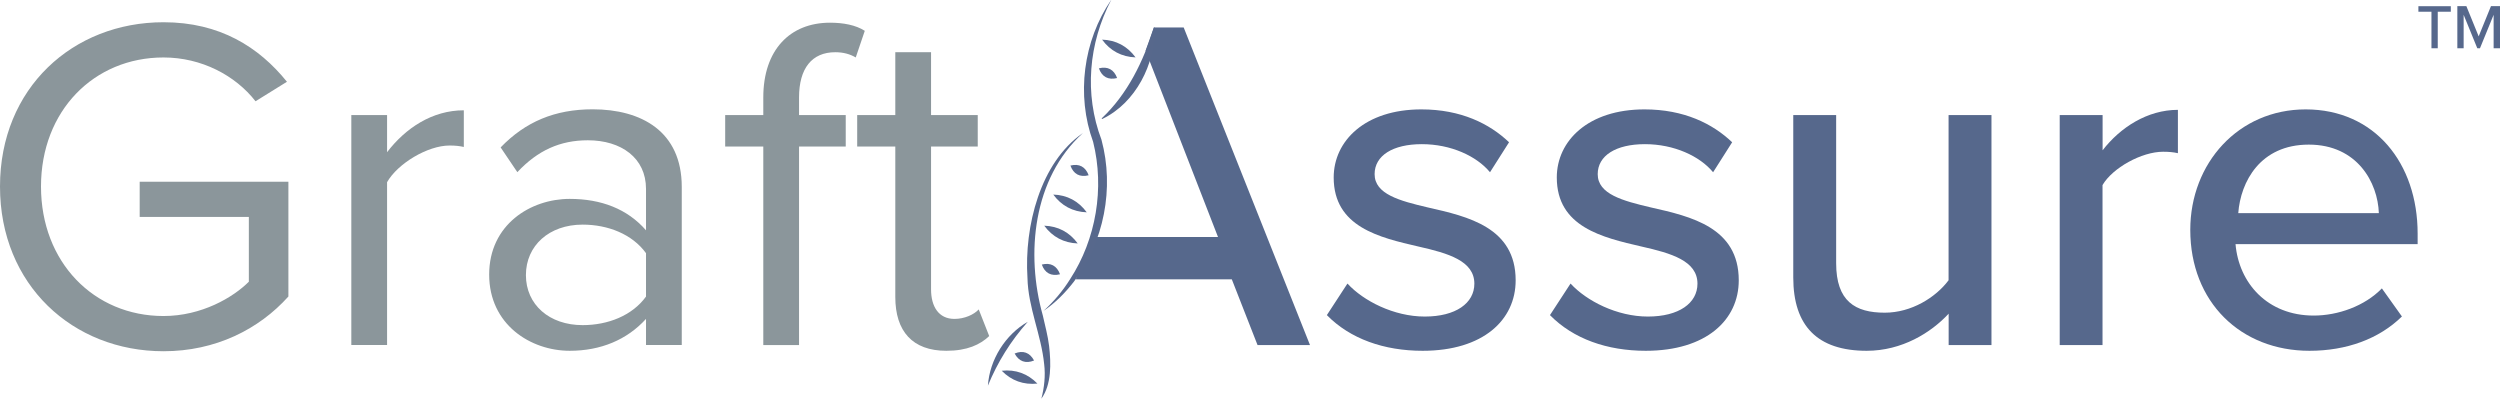
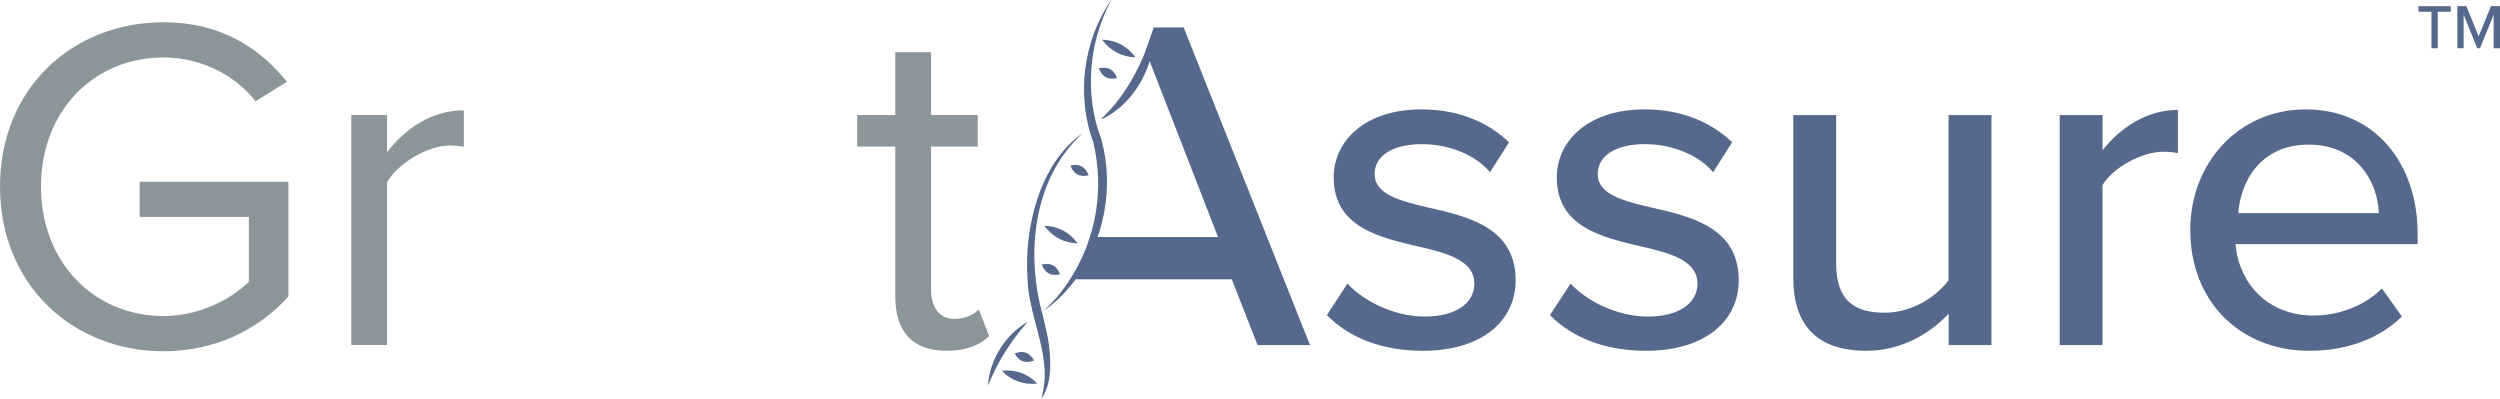
<svg xmlns="http://www.w3.org/2000/svg" id="b" width="329.33" height="52.52" viewBox="0 0 329.33 52.52">
  <g id="c">
    <line x1="185.03" y1="4.39" x2="185.03" y2="4.39" fill="none" stroke="#92288c" stroke-miterlimit="10" stroke-width=".71" />
    <line x1="210.43" y1="6.36" x2="210.43" y2="6.36" fill="none" stroke="#92288c" stroke-miterlimit="10" stroke-width=".71" />
    <path d="M21.54,2.93c7.41,0,12.56,3.26,16.26,7.84l-4.14,2.57c-2.64-3.39-7.1-5.77-12.12-5.77-9.17,0-16.14,7.03-16.14,17s6.97,17.06,16.14,17.06c5.02,0,9.17-2.45,11.24-4.52v-8.53h-14.38v-4.64h19.59v15.12c-3.89,4.33-9.61,7.21-16.45,7.21C9.61,46.27,0,37.55,0,24.57S9.61,2.93,21.54,2.93Z" fill="#8b969b" stroke-width="0" />
    <path d="M46.28,45.46V15.16h4.71v4.89c2.45-3.2,5.97-5.52,10.11-5.52v4.83c-.57-.13-1.13-.19-1.88-.19-2.89,0-6.84,2.38-8.23,4.83v21.45h-4.71Z" fill="#8b969b" stroke-width="0" />
-     <path d="M85.1,45.46v-3.45c-2.51,2.76-5.97,4.2-10.05,4.2-5.15,0-10.61-3.45-10.61-10.04s5.46-9.97,10.61-9.97c4.14,0,7.6,1.32,10.05,4.14v-5.46c0-4.08-3.27-6.4-7.66-6.4-3.64,0-6.59,1.32-9.29,4.2l-2.2-3.26c3.27-3.39,7.16-5.02,12.12-5.02,6.4,0,11.74,2.89,11.74,10.22v20.83h-4.71ZM85.1,33.35c-1.82-2.51-5.02-3.76-8.35-3.76-4.4,0-7.47,2.76-7.47,6.65s3.08,6.59,7.47,6.59c3.33,0,6.53-1.25,8.35-3.76v-5.71Z" fill="#8b969b" stroke-width="0" />
-     <path d="M105.26,19.3v26.16h-4.71v-26.16h-5.02v-4.14h5.02v-2.32c0-6.27,3.52-9.85,8.79-9.85,1.76,0,3.39.31,4.58,1.07l-1.19,3.51c-.75-.44-1.63-.69-2.7-.69-3.08,0-4.77,2.13-4.77,5.96v2.32h6.15v4.14h-6.15Z" fill="#8b969b" stroke-width="0" />
    <path d="M117.94,39.12v-19.82h-5.02v-4.14h5.02V6.88h4.71v8.28h6.15v4.14h-6.15v18.82c0,2.26,1,3.89,3.08,3.89,1.32,0,2.57-.56,3.2-1.25l1.38,3.51c-1.19,1.13-2.89,1.94-5.65,1.94-4.46,0-6.72-2.57-6.72-7.09Z" fill="#8b969b" stroke-width="0" />
    <polygon points="155.93 3.62 152 3.62 150.91 6.67 160.45 31.22 143.89 31.22 141.72 36.77 141.73 36.77 141.73 36.82 141.73 36.8 162.27 36.8 165.66 45.46 172.57 45.46 155.93 3.62" fill="#56688c" stroke-width="0" />
    <path d="M177.52,37.37c2.07,2.26,6.09,4.33,10.17,4.33s6.53-1.76,6.53-4.33c0-3.01-3.45-4.01-7.35-4.89-5.15-1.19-11.18-2.57-11.18-9.1,0-4.83,4.14-8.97,11.55-8.97,5.21,0,8.98,1.88,11.55,4.33l-2.51,3.95c-1.76-2.13-5.15-3.7-8.98-3.7s-6.22,1.51-6.22,3.95c0,2.63,3.27,3.51,7.03,4.39,5.27,1.19,11.55,2.63,11.55,9.6,0,5.21-4.27,9.28-12.25,9.28-5.09,0-9.55-1.57-12.62-4.7l2.7-4.14Z" fill="#56688c" stroke-width="0" />
    <path d="M206.91,37.37c2.07,2.26,6.09,4.33,10.17,4.33s6.53-1.76,6.53-4.33c0-3.01-3.45-4.01-7.35-4.89-5.15-1.19-11.18-2.57-11.18-9.1,0-4.83,4.14-8.97,11.55-8.97,5.21,0,8.98,1.88,11.55,4.33l-2.51,3.95c-1.76-2.13-5.15-3.7-8.98-3.7s-6.22,1.51-6.22,3.95c0,2.63,3.27,3.51,7.03,4.39,5.27,1.19,11.55,2.63,11.55,9.6,0,5.21-4.27,9.28-12.25,9.28-5.09,0-9.55-1.57-12.62-4.7l2.7-4.14Z" fill="#56688c" stroke-width="0" />
    <path d="M256.7,45.46v-4.14c-2.32,2.51-6.15,4.89-10.8,4.89-6.47,0-9.67-3.26-9.67-9.66V15.16h5.65v19.51c0,5.02,2.51,6.52,6.4,6.52,3.52,0,6.72-2.01,8.41-4.27V15.16h5.65v30.3h-5.65Z" fill="#56688c" stroke-width="0" />
    <path d="M271.33,45.46V15.16h5.65v4.64c2.32-3.01,5.9-5.33,9.92-5.33v5.71c-.57-.13-1.19-.19-1.95-.19-2.83,0-6.66,2.13-7.98,4.39v21.08h-5.65Z" fill="#56688c" stroke-width="0" />
    <path d="M303.72,14.41c9.11,0,14.76,7.09,14.76,16.37v1.38h-23.99c.44,5.14,4.21,9.41,10.3,9.41,3.2,0,6.72-1.25,8.98-3.58l2.64,3.7c-3.01,2.95-7.28,4.52-12.18,4.52-9.04,0-15.7-6.4-15.7-15.93,0-8.78,6.34-15.87,15.2-15.87ZM294.85,28.08h18.52c-.13-4.01-2.83-9.03-9.23-9.03s-8.98,4.89-9.29,9.03Z" fill="#56688c" stroke-width="0" />
    <path d="M142.62,17.56c-6.54,5.93-7.53,15.87-5.25,23.99.29,1.31.67,2.69.83,4.03.26,2.27.34,5.06-1.02,6.94.38-1.46.56-3.02.37-4.55-.38-3.85-2.12-7.48-2.2-11.37-.44-6.78,1.69-15.19,7.27-19.05h0Z" fill="#57688c" stroke-width="0" />
    <path d="M152.11,3.68c.09,4.75-2.51,9.88-6.88,11.98-.06.04-.13-.03-.08-.09,3.38-3.18,5.49-7.52,6.85-11.92.02-.07.12-.04.11.03h0Z" fill="#57688c" stroke-width="0" />
    <path d="M135.39,42.39c-2.25,2.54-3.97,5.29-5.25,8.41.22-3.4,2.29-6.72,5.25-8.41h0Z" fill="#57688c" stroke-width="0" />
    <path d="M146.38,0c-2.98,5.69-3.57,12.39-1.28,18.41,1.72,6.37.34,13.45-3.64,18.7-1.14,1.47-2.46,2.81-3.99,3.84,1.36-1.24,2.54-2.64,3.5-4.18,3.43-5.28,4.55-11.99,3.03-18.08-2.24-6.15-1.31-13.31,2.37-18.69h0Z" fill="#57688c" stroke-width="0" />
    <path d="M149.59,7.56c-1.83-.07-3.33-.86-4.41-2.34,1.83.06,3.33.86,4.41,2.34h0Z" fill="#57688c" stroke-width="0" />
    <path d="M147.16,10.28c-1.16.29-2-.15-2.4-1.28,1.16-.29,1.99.16,2.4,1.28h0Z" fill="#57688c" stroke-width="0" />
    <path d="M136.66,50.53c-1.82.19-3.42-.38-4.7-1.69,1.82-.2,3.42.38,4.7,1.69h0Z" fill="#57688c" stroke-width="0" />
    <path d="M136.22,47.49c-1.1.45-2,.13-2.56-.92,1.1-.46,2-.13,2.56.92h0Z" fill="#57688c" stroke-width="0" />
-     <path d="M143.16,27.97c-1.83-.07-3.33-.86-4.41-2.34,1.83.06,3.33.86,4.41,2.34h0Z" fill="#57688c" stroke-width="0" />
    <path d="M141.97,32.07c-1.83-.07-3.33-.86-4.41-2.34,1.83.06,3.33.86,4.41,2.34h0Z" fill="#57688c" stroke-width="0" />
    <path d="M143.41,23.09c-1.16.29-2-.15-2.4-1.28,1.16-.29,1.99.16,2.4,1.28h0Z" fill="#57688c" stroke-width="0" />
    <path d="M139.64,36.13c-1.16.29-2-.15-2.4-1.28,1.16-.29,1.99.16,2.4,1.28h0Z" fill="#57688c" stroke-width="0" />
    <path d="M320.3,6.36V1.55h-1.72v-.73h4.27v.73h-1.72v4.81h-.83Z" fill="#56688c" stroke-width="0" />
    <path d="M328.49,6.36V1.95l-1.8,4.41h-.35l-1.8-4.41v4.41h-.83V.81h1.19l1.62,3.98,1.62-3.98h1.19v5.55h-.83Z" fill="#56688c" stroke-width="0" />
  </g>
</svg>